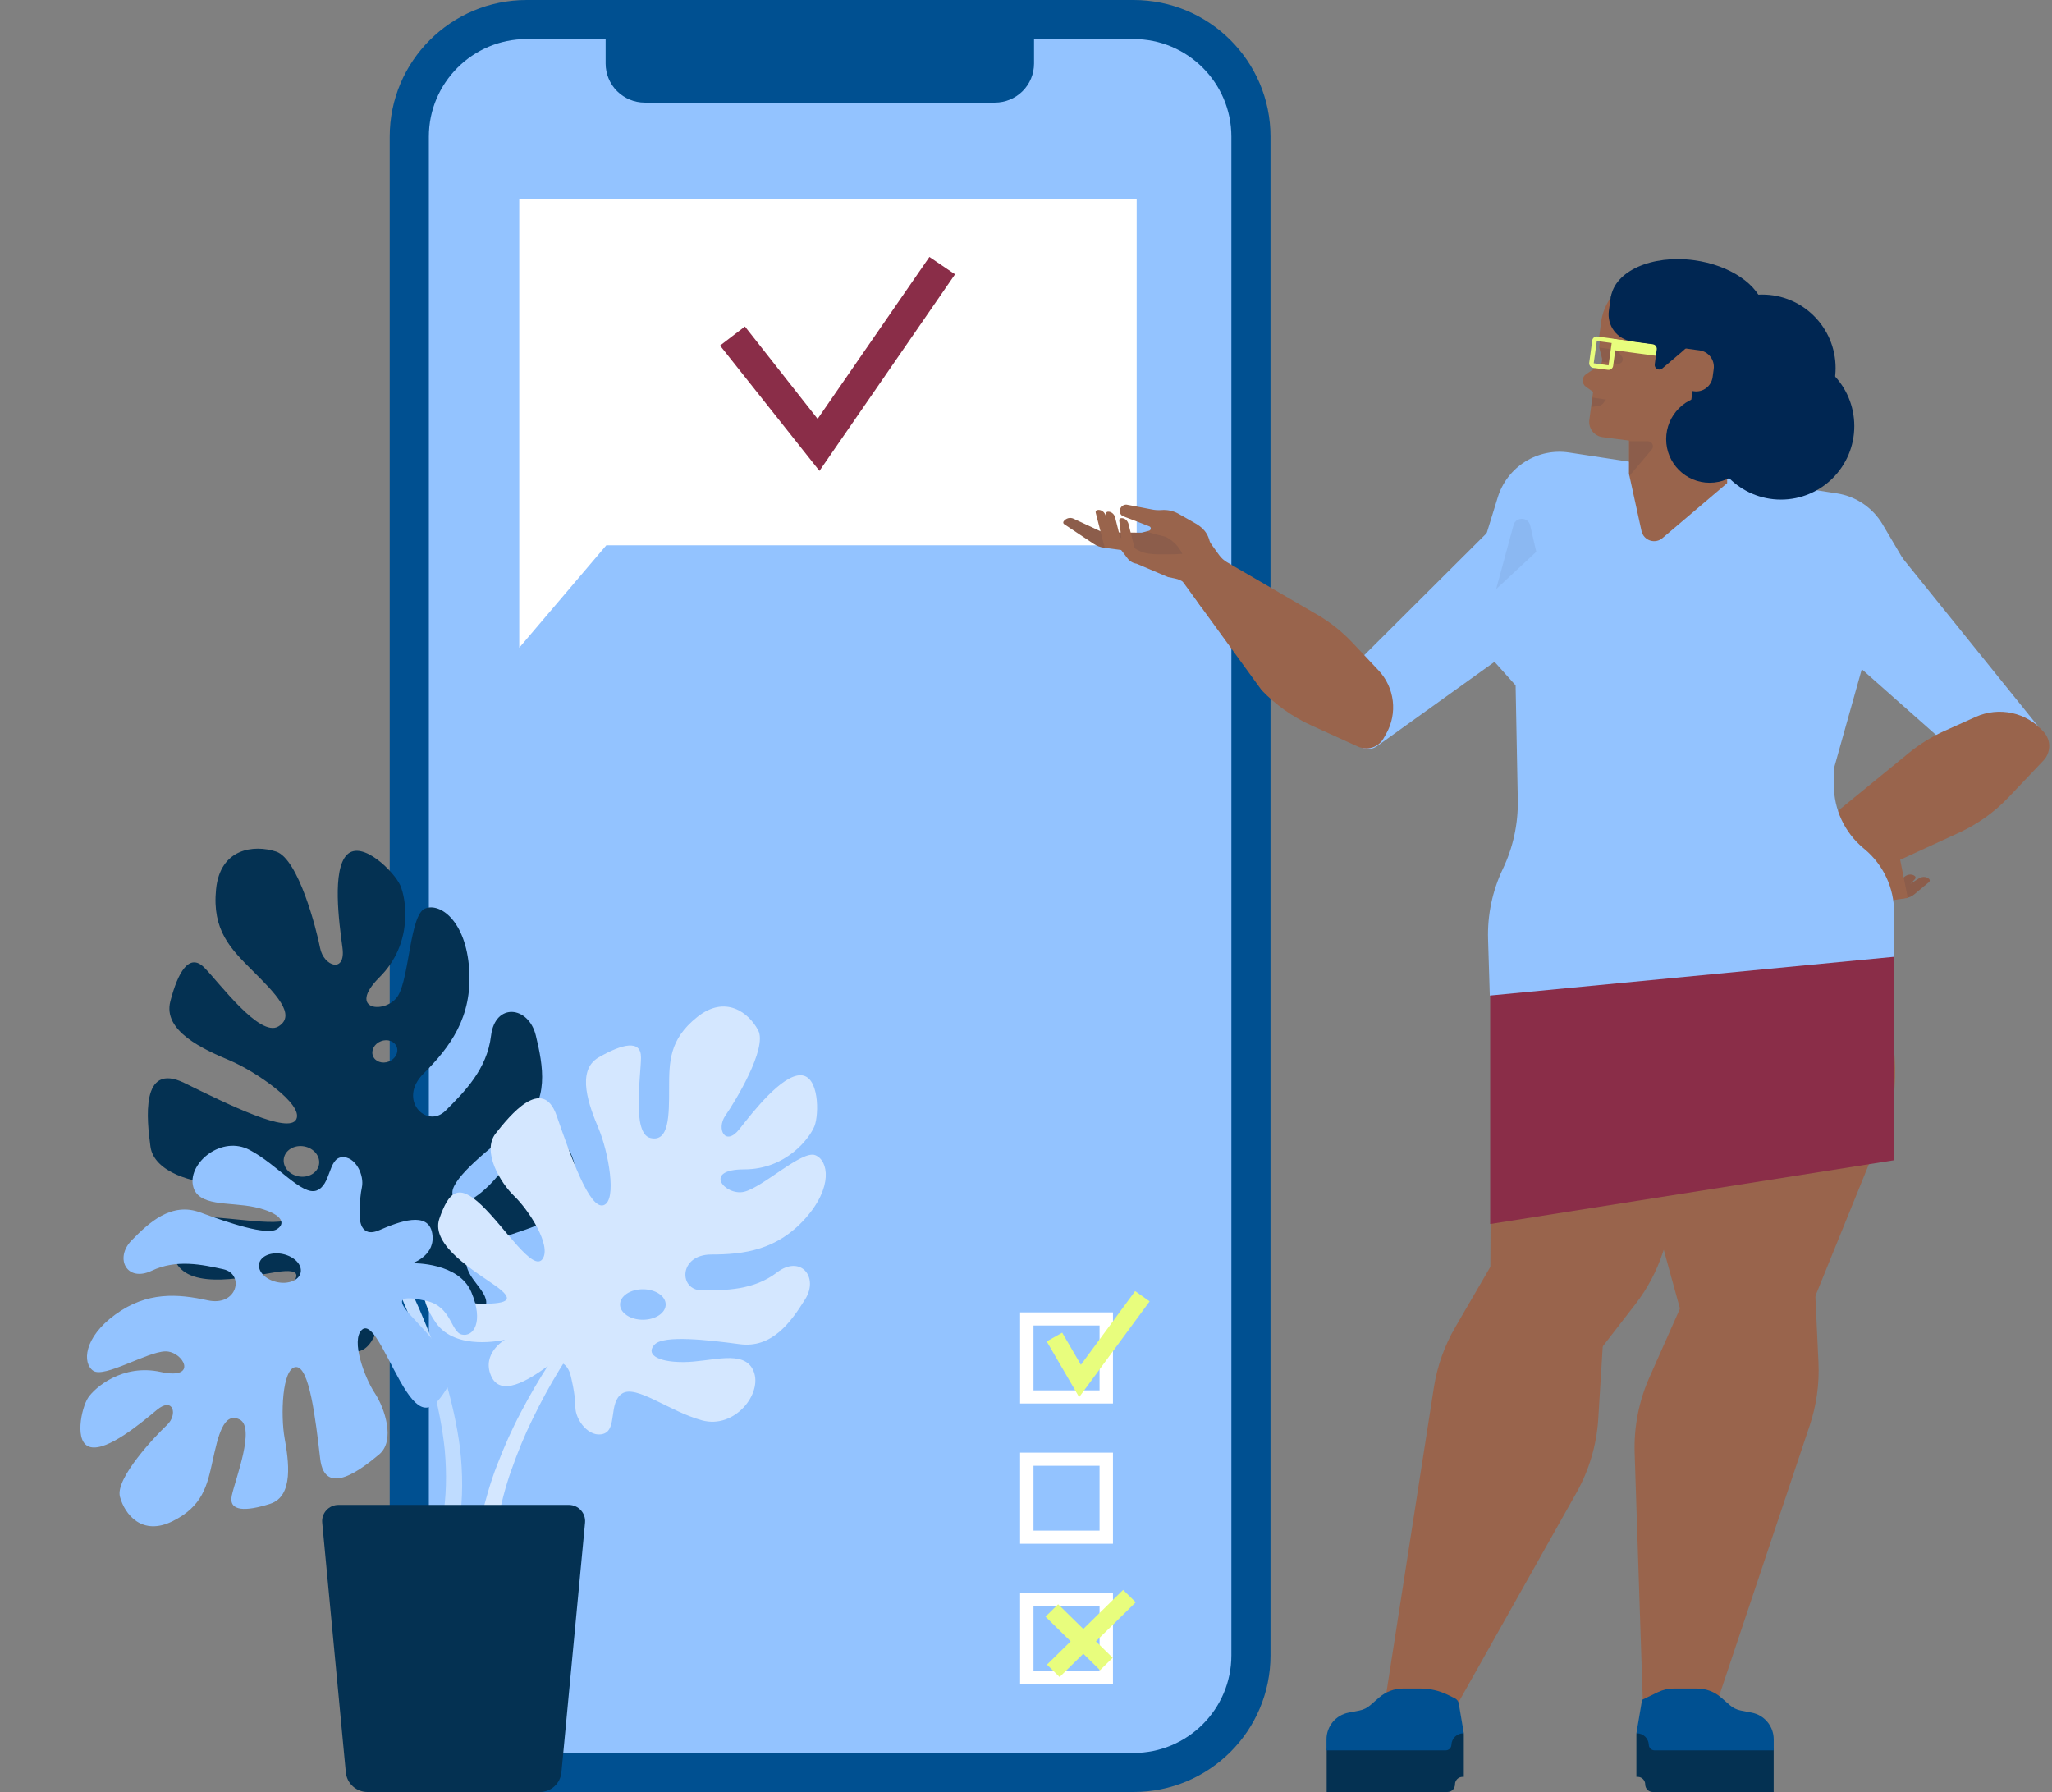
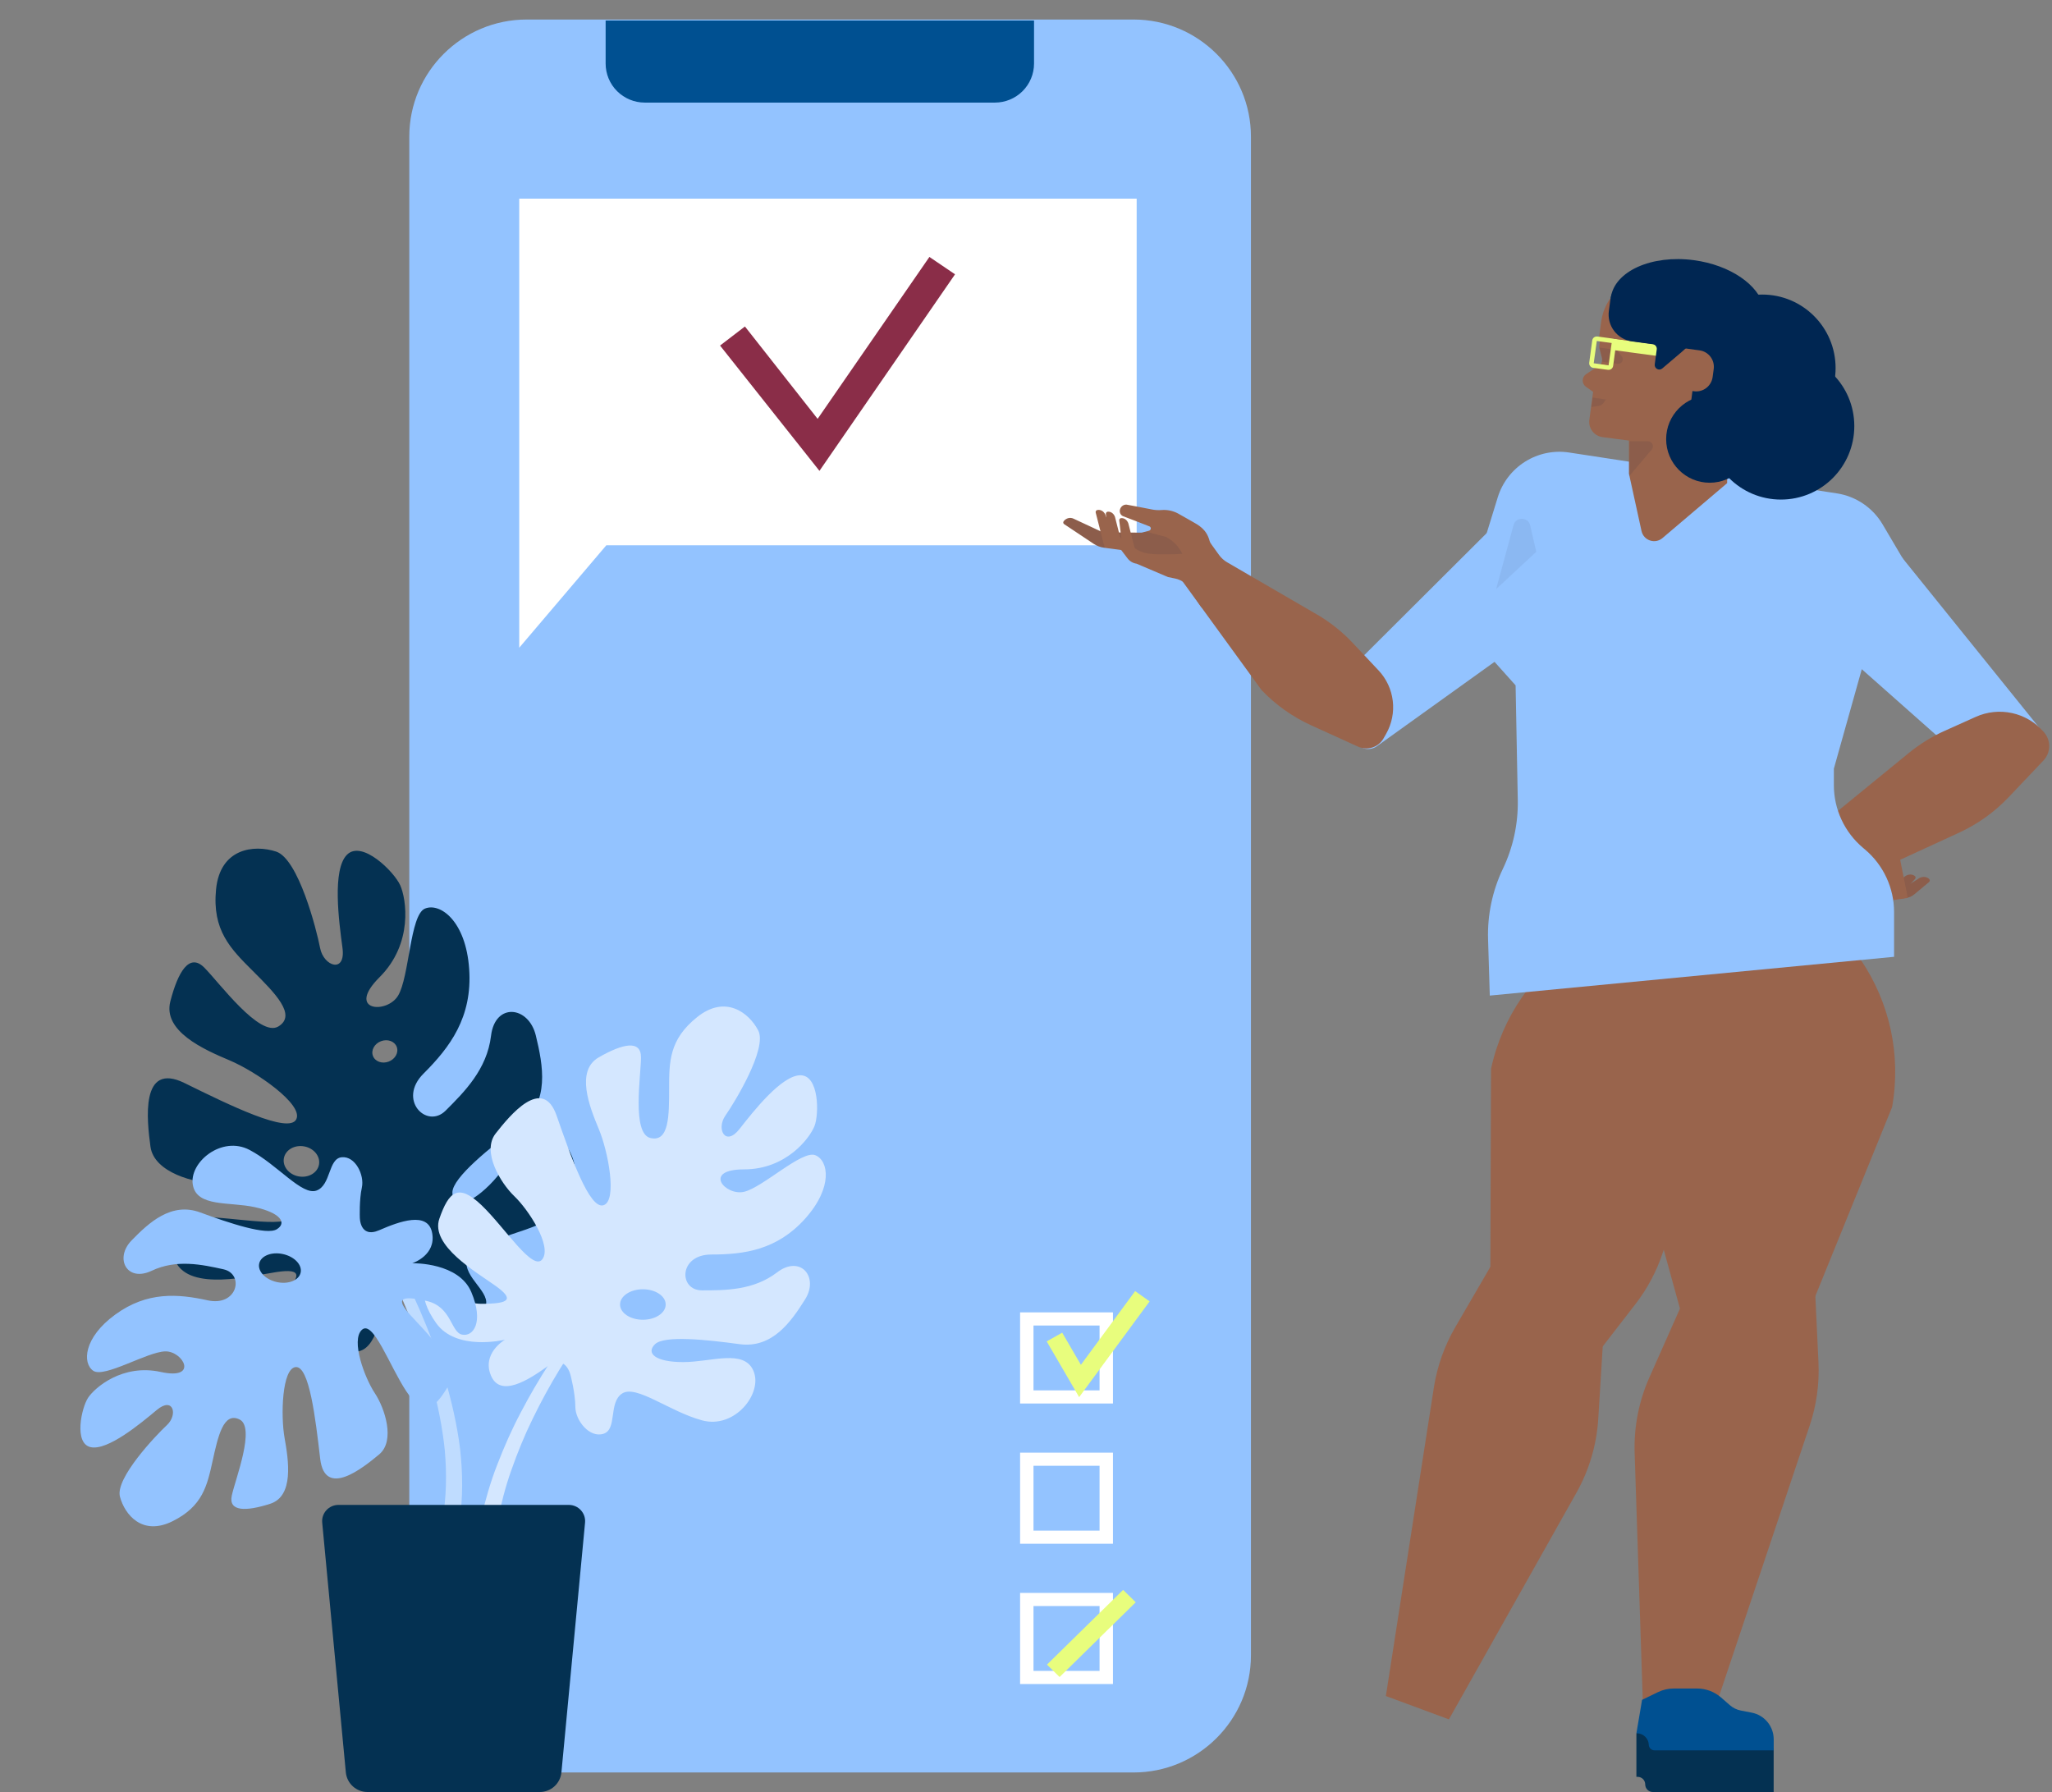
<svg xmlns="http://www.w3.org/2000/svg" xmlns:ns1="http://sodipodi.sourceforge.net/DTD/sodipodi-0.dtd" xmlns:ns2="http://www.inkscape.org/namespaces/inkscape" width="592" height="517" viewBox="0 0 592 517" fill="none" version="1.1" id="svg146" ns1:docname="SchlaU-Lernen-Registrierung.svg" ns2:version="1.1.2 (0a00cf5339, 2022-02-04)">
  <rect x="0" y="0" width="592" height="517" fill="#808080" stroke="none" />
  <ns1:namedview id="namedview148" pagecolor="#ffffff" bordercolor="#666666" borderopacity="1.0" ns2:pageshadow="2" ns2:pageopacity="0.0" ns2:pagecheckerboard="0" showgrid="false" ns2:zoom="1.5628627" ns2:cx="295.93131" ns2:cy="258.5" ns2:window-width="1920" ns2:window-height="1043" ns2:window-x="0" ns2:window-y="0" ns2:window-maximized="1" ns2:current-layer="g40" />
  <g clip-path="url(#clip0_160_7898)" id="g8">
    <path d="M151.944 511.303C133.269 511.303 118.078 496.146 118.078 477.513V39.422C118.078 20.787 133.269 5.632 151.944 5.632H327.031C345.705 5.632 360.896 20.789 360.896 39.422V477.513C360.896 496.146 345.705 511.303 327.031 511.303H151.944Z" fill="#93C3FF" id="path2" />
-     <path d="M327.031 11.263C342.592 11.263 355.252 23.895 355.252 39.421V477.513C355.252 493.039 342.592 505.671 327.031 505.671H151.944C136.382 505.671 123.722 493.039 123.722 477.513V39.421C123.722 23.895 136.382 11.263 151.944 11.263H327.031ZM327.031 0H151.944C130.123 0 112.433 17.649 112.433 39.421V477.513C112.433 499.285 130.123 516.934 151.944 516.934H327.031C348.852 516.934 366.541 499.285 366.541 477.513V39.421C366.541 17.649 348.849 0 327.031 0Z" fill="#005091" id="path4" />
    <path d="M186.013 29.594H287.029C290.023 29.594 292.895 28.408 295.012 26.295C297.129 24.183 298.318 21.318 298.318 18.331V5.919H174.724V18.331C174.724 21.318 175.913 24.183 178.03 26.295C180.148 28.408 183.019 29.594 186.013 29.594Z" fill="#005091" id="path6" />
  </g>
  <g clip-path="url(#clip1_160_7898)" id="g20">
    <path d="M321.088 404.869H294.296V378.58H321.088V404.869ZM298.161 401.076H317.222V382.373H298.161V401.076Z" fill="white" id="path10" />
    <path d="M311.332 403.028L301.967 386.946L306.442 384.436L311.838 393.703L327.486 372.441L331.664 375.403L311.332 403.028Z" fill="#E8FD7D" id="path12" />
    <path d="M321.088 445.331H294.296V419.042H321.088V445.331ZM298.161 441.538H317.222V422.836H298.161V441.538ZM321.088 485.793H294.296V459.505H321.088V485.793ZM298.161 482H317.222V463.298H298.161V482Z" fill="white" id="path14" />
-     <path d="M305.268 462.773L321.008 478.218L317.361 481.794L301.624 466.351L305.268 462.773Z" fill="#E8FD7D" id="path16" />
    <path d="M324.019 458.627L327.663 462.203L305.692 483.764L302.046 480.188L324.019 458.627Z" fill="#E8FD7D" id="path18" />
  </g>
  <g clip-path="url(#clip2_160_7898)" id="g26">
    <path d="M327.927 157.299H174.923L149.803 186.844V57.299H327.927V157.299Z" fill="white" id="path22" />
    <path d="M236.41 135.83L207.736 99.684L214.912 94.183L235.883 120.826L268.133 74.119L275.528 79.13L236.41 135.83Z" fill="#8A2D48" id="path24" />
  </g>
  <g clip-path="url(#clip3_160_7898)" id="g40">
    <path d="M111.77 359.151C115.273 365.226 118.286 371.448 121.073 377.829C123.819 384.213 126.302 390.726 128.305 397.418C130.262 404.12 131.865 410.955 132.738 417.959C133.513 424.969 133.607 432.119 132.518 439.247L127.665 438.362C128.812 431.862 128.906 425.142 128.329 418.439C127.658 411.733 126.269 405.077 124.522 398.507C122.729 391.943 120.449 385.499 117.902 379.161C115.328 372.847 112.468 366.577 109.228 360.629L111.77 359.151Z" fill="#BFDCFF" id="path28" />
    <path d="M170.407 381.924C167.179 386.103 164.169 390.595 161.379 395.147C158.594 399.713 156.032 404.41 153.701 409.223C151.339 414.013 149.33 418.959 147.566 423.966C145.764 428.97 144.501 434.12 143.43 439.277L138.694 438.325C139.971 432.931 141.457 427.599 143.47 422.475C145.446 417.342 147.665 412.315 150.228 407.477C152.755 402.628 155.513 397.904 158.493 393.321C161.49 388.743 164.634 384.325 168.14 380.046L170.407 381.924Z" fill="#D4E7FF" id="path30" />
    <path d="M155.73 516.935H106.015C104.457 516.938 102.955 516.359 101.8 515.311C100.646 514.264 99.924 512.824 99.774 511.271L92.957 439.244C92.697 436.492 94.867 434.116 97.639 434.116H164.106C166.877 434.116 169.047 436.492 168.787 439.244L161.97 511.271C161.821 512.824 161.099 514.264 159.945 515.312C158.791 516.359 157.288 516.938 155.73 516.935Z" fill="#043152" id="path32" />
    <path d="M159.723 327.639C152.207 324.48 147.813 335.251 141.302 341.747C134.784 348.243 130.48 348.278 130.514 343.984C130.549 339.69 141.392 331.012 150.056 324.501C158.726 317.984 156.664 307.269 154.581 298.701C152.498 290.127 142.817 289.137 141.661 298.805C140.499 308.474 133.986 314.97 128.555 320.387C123.129 325.796 114.584 317.278 122.188 309.7C129.786 302.122 136.319 293.479 135.357 279.536C134.402 265.588 126.907 260.282 122.582 262.111C118.265 263.932 118.112 281.829 114.839 287.225C111.559 292.613 99.726 291.644 109.497 281.898C119.269 272.153 117.227 259.291 115.463 255.372C113.705 251.452 104.448 242.227 100.109 246.556C95.763 250.885 97.791 265.901 98.802 273.402C99.82 280.909 93.376 278.817 92.345 273.457C91.314 268.096 86.096 247.747 79.654 245.65C73.212 243.558 63.51 244.715 62.334 256.53C61.157 268.345 66.5 273.672 72.908 280.058C79.315 286.444 85.717 292.829 80.312 296.099C74.9 299.368 63.186 283.362 58.916 279.102C54.646 274.842 51.374 280.238 49.146 288.847C46.918 297.449 58.723 302.719 66.231 305.878C73.738 309.036 87.66 318.58 85.467 322.895C83.281 327.203 66.118 318.76 53.255 312.431C40.385 306.094 42.398 323.255 43.408 330.764C44.425 338.265 56.245 341.389 62.701 341.334C69.164 341.278 83.135 344.381 84.167 349.742C85.198 355.104 68.002 350.955 57.235 351.045C46.468 351.135 46.434 355.429 50.669 363.982C54.904 372.529 72.168 368.097 79.718 366.954C87.261 365.818 87.24 367.965 80.729 374.462C74.218 380.958 66.723 375.653 63.824 378.542C60.932 381.43 63.395 387.491 74.861 389.541C86.327 391.59 92.479 380.994 92.479 380.994C92.479 381.015 92.487 386.181 99.987 389.332C107.495 392.483 109.736 381.735 110.879 374.213C112.021 366.685 118.442 370.924 118.442 370.924C118.442 370.924 123.805 374.103 127.002 377.296C130.213 380.489 137.735 381.501 139.928 377.193C142.114 372.877 133.542 368.653 134.663 363.278C135.784 357.903 149.79 356.712 159.525 351.262C169.259 345.813 167.23 330.797 159.723 327.639ZM92.033 335.929C91.604 338.318 88.996 339.856 86.192 339.358C83.397 338.86 81.473 336.519 81.896 334.122C82.325 331.733 84.933 330.195 87.736 330.694C90.531 331.192 92.456 333.533 92.033 335.929ZM112.149 306.231C110.253 306.958 108.218 306.231 107.596 304.61C106.974 302.989 108.004 301.085 109.9 300.358C111.789 299.63 113.831 300.35 114.453 301.978C115.076 303.599 114.045 305.503 112.149 306.231Z" fill="#043152" id="path34" />
    <path d="M224.16 367.062C217.393 372.228 209.275 372.228 202.515 372.228C195.748 372.228 195.748 361.888 205.221 361.888C214.687 361.888 224.16 360.599 232.278 351.548C240.395 342.495 239.039 334.745 235.205 333.235C231.371 331.726 220.099 342.502 214.687 343.79C209.275 345.085 202.515 337.327 214.687 337.327C226.866 337.327 233.626 328.275 234.983 324.833C236.332 321.383 236.332 310.177 230.921 310.177C225.51 310.177 217.393 320.517 213.338 325.691C209.275 330.865 206.57 325.691 209.275 321.812C211.981 317.933 221.454 302.419 218.748 297.253C216.042 292.079 209.275 286.905 201.158 293.374C193.042 299.837 193.042 306.298 193.042 314.056C193.042 321.813 193.042 329.57 187.637 328.275C182.219 326.986 184.925 310.177 184.925 305.003C184.925 299.837 179.514 301.124 172.753 305.003C165.992 308.882 170.047 319.222 172.753 325.691C175.459 332.152 178.164 346.373 174.11 347.668C170.049 348.963 164.637 333.449 160.581 321.813C156.519 310.178 147.053 321.813 142.992 326.98C138.936 332.154 144.341 341.206 148.403 345.085C152.459 348.964 159.226 359.304 156.52 363.183C153.814 367.062 145.697 354.13 138.936 347.669C132.169 341.207 129.463 343.79 126.757 351.548C124.051 359.305 137.58 367.062 142.99 370.941C148.402 374.819 147.046 376.107 138.929 376.107C130.812 376.107 129.463 368.349 125.858 368.349C122.245 368.349 119.996 373.523 125.858 381.71C131.601 389.73 145.136 386.585 145.683 386.461C145.35 386.654 138.998 390.499 141.635 396.795C144.341 403.256 152.457 398.084 157.868 394.205C163.28 390.333 164.629 396.795 164.629 396.795C164.629 396.795 165.986 401.961 165.986 405.84C165.986 409.719 170.047 414.893 174.104 413.598C178.165 412.309 175.46 404.552 179.514 401.962C183.576 399.379 193.043 407.136 202.516 409.72C211.982 412.31 220.1 401.962 217.394 395.501C214.688 389.04 205.222 392.917 197.106 392.917C188.989 392.917 186.283 390.333 188.989 387.743C191.695 385.16 203.867 386.455 213.34 387.743C222.806 389.038 228.218 381.282 232.279 374.819C236.332 368.349 230.92 361.888 224.16 367.062ZM185.465 380.706C181.832 380.706 178.884 378.739 178.884 376.308C178.884 373.877 181.831 371.91 185.465 371.91C189.105 371.91 192.052 373.877 192.052 376.308C192.052 378.739 189.104 380.706 185.465 380.706Z" fill="#D4E7FF" id="path38" />
  </g>
  <g clip-path="url(#clip4_160_7898)" id="g44">
    <path d="M43.759 366.576C50.945 363.181 58.317 364.799 64.455 366.146C70.6 367.495 68.516 376.989 59.914 375.101C51.319 373.214 42.457 372.51 33.262 379.202C24.067 385.896 23.736 393.282 26.914 395.433C30.091 397.583 42.498 389.935 47.672 389.831C52.847 389.72 57.422 398.19 46.369 395.765C35.31 393.337 27.348 400.302 25.422 403.192C23.502 406.09 21.243 416.379 26.156 417.457C31.071 418.536 40.524 410.66 45.249 406.718C49.981 402.777 51.394 408.066 48.157 411.089C44.918 414.111 33.189 426.467 34.605 431.75C36.02 437.039 41.122 443.138 49.796 438.817C58.468 434.501 59.77 428.568 61.334 421.445C62.897 414.323 64.46 407.201 69.106 409.467C73.766 411.73 67.922 426.624 66.879 431.375C65.838 436.118 71.011 436.014 77.932 433.801C84.853 431.587 83.254 421.285 82.101 414.806C80.946 408.334 81.356 394.739 85.298 394.358C89.246 393.978 91.034 409.301 92.372 420.792C93.716 432.285 104.656 423.488 109.385 419.554C114.11 415.612 111.027 406.223 108.119 401.852C105.219 397.483 101.158 386.64 104.396 383.618C107.635 380.596 112.399 394.087 117.236 401.367C122.079 408.648 125.057 406.816 129.077 400.233C133.098 393.649 122.376 383.832 118.245 379.192C114.113 374.552 115.604 373.64 122.974 375.258C130.344 376.875 130.006 384.267 133.28 384.986C136.56 385.706 139.645 381.403 135.972 372.718C132.374 364.21 119.45 364.4 118.928 364.405C119.269 364.294 125.812 362.03 124.686 355.724C123.531 349.252 115.119 352.384 109.424 354.867C103.73 357.343 103.807 351.141 103.807 351.141C103.807 351.141 103.616 346.127 104.398 342.566C105.179 339.004 102.534 333.445 98.59 333.825C94.642 334.199 95.535 341.86 91.332 343.43C87.124 344.993 80.09 335.983 72.009 331.723C63.936 327.458 54.479 335.341 55.634 341.813C56.789 348.285 66.166 346.611 73.536 348.229C80.906 349.846 82.842 352.758 79.863 354.597C76.886 356.43 66.094 352.815 57.752 349.744C49.418 346.668 42.941 352.711 37.95 357.835C32.967 362.968 36.578 369.979 43.759 366.576ZM81.645 361.76C84.944 362.484 87.225 364.878 86.735 367.11C86.245 369.342 83.172 370.561 79.873 369.837C76.567 369.111 74.287 366.718 74.777 364.486C75.267 362.254 78.341 361.035 81.645 361.76Z" fill="#93C3FF" id="path42" />
  </g>
  <g clip-path="url(#clip5_160_7898)" id="g124">
    <path d="M552.202 258.04C551.542 258.589 550.735 258.932 549.882 259.027L547.156 259.33L543.635 259.72L551.274 254.868L553.768 253.285C554.808 252.744 555.974 252.917 556.608 253.625C556.608 253.625 556.619 253.62 556.624 253.633C556.715 253.765 556.751 253.927 556.725 254.085C556.699 254.243 556.613 254.385 556.484 254.48L552.202 258.04Z" fill="#99644C" id="path46" />
    <path d="M541.381 259.974L543.635 259.721L547.156 259.331L551.273 254.868L552.438 253.606C552.498 253.553 552.547 253.488 552.581 253.416C552.616 253.343 552.636 253.265 552.639 253.184C552.643 253.104 552.631 253.024 552.603 252.949C552.576 252.873 552.534 252.804 552.479 252.745C552.468 252.75 552.468 252.75 552.463 252.738C551.744 252.116 550.564 252.11 549.604 252.78L542.663 258.57L540.943 260.015L541.381 259.974Z" fill="#99644C" id="path48" />
    <path opacity="0.1" d="M542.663 258.572L549.604 252.781C550.566 252.111 551.746 252.118 552.463 252.739C552.468 252.75 552.468 252.75 552.479 252.747C552.533 252.805 552.576 252.875 552.603 252.95C552.631 253.025 552.643 253.106 552.639 253.186C552.635 253.266 552.615 253.345 552.581 253.417C552.546 253.49 552.498 253.554 552.438 253.608L551.273 254.868L553.767 253.285C554.807 252.744 555.973 252.917 556.607 253.625C556.607 253.625 556.618 253.62 556.623 253.631C556.714 253.764 556.75 253.926 556.724 254.084C556.697 254.242 556.611 254.384 556.482 254.479L552.201 258.039C551.541 258.588 550.734 258.931 549.881 259.026L547.155 259.329L543.633 259.719L541.38 259.973L540.942 260.015L542.663 258.572Z" fill="#1D2445" id="path50" />
    <path d="M546.837 241.204L550.391 259.016L528.225 262.333L531.12 235.405L546.837 241.204Z" fill="#99644C" id="path52" />
    <path d="M577.622 228.912L589.603 218.637C591.522 217.098 591.284 213.586 589.736 211.673L548.633 160.701L525.593 182.831L577.622 228.912Z" fill="#93C3FF" id="path54" />
    <path d="M570.025 206.785L561.034 210.823C557.317 212.492 553.835 214.644 550.679 217.223L522.087 240.58L531.521 255.695L565.228 240.18C570.595 237.709 575.442 234.236 579.511 229.947L589.538 219.376C590.573 218.284 591.164 216.844 591.194 215.339C591.223 213.834 590.69 212.372 589.699 211.24L589.525 211.042C587.156 208.338 583.984 206.465 580.475 205.699C576.965 204.933 573.303 205.314 570.025 206.785Z" fill="#99644C" id="path56" />
    <path d="M452.685 130.535L529.908 142.317C532.634 142.733 535.234 143.751 537.519 145.296C539.805 146.842 541.719 148.877 543.123 151.254L560.038 179.889H420.858L432.099 143.461C433.416 139.194 436.218 135.542 439.996 133.17C443.774 130.798 448.276 129.863 452.685 130.535Z" fill="#93C3FF" id="path58" />
    <path d="M381.668 200.867L391.074 214.19C391.412 214.668 391.84 215.074 392.334 215.386C392.829 215.697 393.38 215.907 393.956 216.005C394.533 216.102 395.122 216.084 395.691 215.952C396.261 215.821 396.798 215.577 397.273 215.237L451.135 176.597L430.454 152.243L381.668 200.867Z" fill="#93C3FF" id="path60" />
    <path d="M399.904 211.675C401.538 208.794 402.207 205.464 401.813 202.174C401.419 198.885 399.983 195.808 397.715 193.396L390.288 185.496C387.495 182.525 384.324 179.936 380.856 177.794L354.011 162.196C353.104 161.669 352.318 160.956 351.704 160.104L349.222 156.657L341.172 167.717L363.973 199.088C368.062 203.357 372.926 206.806 378.305 209.25L391.811 215.386C393.112 215.977 394.587 216.06 395.946 215.617C397.304 215.175 398.449 214.24 399.154 212.996L399.904 211.675ZM523.474 374.49L488.192 390.287L479.311 358.061L486.911 251.292L501.29 252.924C531.608 259.409 551.328 288.812 545.861 319.378L523.474 374.49Z" fill="#99644C" id="path62" />
    <path d="M493.865 495.519L474.058 494.171L471.593 419.179C471.346 411.668 472.802 404.198 475.853 397.332L488.833 368.112L522.774 353.606L524.628 393.035C524.917 399.188 524.062 405.342 522.107 411.182L493.865 495.519Z" fill="#99644C" id="path64" />
    <path d="M509.533 503.465V499.096H473.31C472.642 499.096 472.099 499.639 472.099 500.309V512.565H472.463C473.668 512.565 474.643 513.543 474.643 514.749C474.643 515.956 475.619 516.933 476.823 516.933H511.702V504.897C511.702 504.105 511.061 503.464 510.271 503.464L509.533 503.465Z" fill="#043152" id="path66" />
    <path d="M482.882 487.083H489.612C492.147 487.083 494.596 488 496.511 489.664L499.092 491.909C499.98 492.681 501.057 493.206 502.212 493.431L505.371 494.044C507.157 494.39 508.767 495.347 509.924 496.753C511.081 498.158 511.714 499.923 511.714 501.745V504.92H477.338C476.907 504.92 476.493 504.753 476.183 504.454C475.873 504.155 475.691 503.747 475.675 503.316C475.642 502.427 475.266 501.585 474.627 500.968C473.987 500.351 473.134 500.006 472.246 500.006H472.099L473.735 490.359L478.278 488.144C479.713 487.446 481.287 487.083 482.882 487.083Z" fill="#005091" id="path68" />
    <path d="M429.96 367.832L456.601 395.875L471.816 376.204C475.275 371.732 477.947 366.702 479.717 361.331L510.522 267.797L496.603 263.833C466.099 258.291 436.703 277.979 430.163 308.333L429.96 367.832Z" fill="#99644C" id="path70" />
    <path d="M399.822 489.25L418.01 495.98L454.795 430.618C458.48 424.071 460.635 416.773 461.097 409.272L463.068 377.351L439.661 348.775L419.826 382.883C416.731 388.206 414.65 394.059 413.689 400.143L399.822 489.25Z" fill="#99644C" id="path72" />
-     <path d="M384.875 503.465V499.096H421.082C421.407 499.097 421.719 499.226 421.949 499.457C422.179 499.687 422.309 499.999 422.309 500.325V512.565H421.945C420.74 512.565 419.765 513.543 419.765 514.749C419.765 515.956 418.789 516.933 417.585 516.933H382.745V505.001C382.745 504.151 383.432 503.462 384.281 503.462H384.875V503.465Z" fill="#043152" id="path74" />
-     <path d="M409.802 487.083H404.796C402.261 487.083 399.812 488 397.898 489.664L395.317 491.909C394.428 492.681 393.352 493.206 392.196 493.431L389.037 494.044C387.251 494.39 385.642 495.347 384.484 496.753C383.327 498.158 382.694 499.923 382.694 501.745V504.92H417.07C417.501 504.92 417.915 504.753 418.225 504.454C418.535 504.155 418.717 503.747 418.733 503.316C418.766 502.427 419.142 501.585 419.781 500.968C420.421 500.351 421.274 500.006 422.162 500.006H422.309L420.857 491.44C420.8 491.106 420.665 490.79 420.462 490.519C420.259 490.247 419.994 490.028 419.69 489.88L417.679 488.901C415.225 487.704 412.531 487.082 409.802 487.083Z" fill="#005091" id="path76" />
-     <path d="M429.915 273.153L523.622 258.358C535.604 256.466 546.44 265.743 546.44 277.894V334.691L429.915 353.089V273.153Z" fill="#8A2D48" id="path78" />
    <path d="M543.959 168.704L529.069 221.733V226.492C529.069 229.933 529.82 233.332 531.269 236.451C532.718 239.571 534.83 242.335 537.458 244.551L538.05 245.051C540.678 247.266 542.79 250.031 544.239 253.15C545.688 256.27 546.439 259.669 546.439 263.109V276.007L429.805 287.192L429.306 270.957C429.09 263.93 430.557 256.954 433.585 250.611C436.538 244.426 438.009 237.636 437.878 230.781L437.249 197.705L421.288 179.891L448.002 147.99L543.959 168.704Z" fill="#93C3FF" id="path80" />
    <path d="M513.799 144.109C502.109 144.109 492.632 134.616 492.632 122.907C492.632 111.197 502.109 101.705 513.799 101.705C525.489 101.705 534.965 111.197 534.965 122.907C534.965 134.616 525.489 144.109 513.799 144.109Z" fill="#002652" id="path82" />
    <path d="M508.4 127.373C496.71 127.373 487.233 117.881 487.233 106.171C487.233 94.462 496.71 84.969 508.4 84.969C520.09 84.969 529.567 94.462 529.567 106.171C529.567 117.881 520.09 127.373 508.4 127.373Z" fill="#002652" id="path84" />
    <path d="M469.951 136.63V116.967H498.281V139.368L479.618 155.22C477.478 157.037 474.176 155.92 473.576 153.175L469.951 136.63ZM480.007 93.298L467.245 91.573L465.057 107.821L477.818 109.545L480.007 93.298Z" fill="#99644C" id="path86" />
    <path d="M496.609 83.652L480.712 81.503L476.334 113.999L492.232 116.147L496.609 83.652Z" fill="#002652" id="path88" />
    <path d="M496.513 124.352L486.156 127.381L491.737 85.945C491.815 85.367 492.006 84.809 492.299 84.305C492.592 83.801 492.981 83.359 493.444 83.005C493.907 82.651 494.436 82.393 494.999 82.243C495.562 82.094 496.149 82.058 496.726 82.136L498.704 82.403C508.124 83.675 514.202 93.054 511.527 102.191L508.569 112.294C507.73 115.155 506.186 117.759 504.08 119.866C501.973 121.974 499.371 123.516 496.513 124.352Z" fill="#002652" id="path90" />
    <path d="M462.447 91.974L461.404 99.725C461.366 100.006 461.382 100.292 461.452 100.567L462.133 103.261C462.245 103.702 462.218 104.167 462.057 104.593C461.896 105.019 461.608 105.385 461.232 105.642L460.542 106.113L458.524 121.102C458.446 121.682 458.482 122.271 458.632 122.837C458.782 123.402 459.042 123.932 459.397 124.397C459.752 124.861 460.195 125.251 460.701 125.544C461.207 125.836 461.765 126.026 462.344 126.102L486.154 129.204L488.789 108.781L462.447 91.974Z" fill="#99644C" id="path92" />
    <path d="M463.2 115.566L457.55 111.584C457.254 111.376 457.014 111.099 456.85 110.776C456.686 110.454 456.603 110.097 456.608 109.735C456.613 109.374 456.707 109.019 456.88 108.701C457.053 108.384 457.301 108.114 457.602 107.914L464.882 103.09L463.2 115.566Z" fill="#99644C" id="path94" />
    <path opacity="0.1" d="M462.142 104.337L466.665 104.948C467.84 105.107 468.62 103.764 467.9 102.819L466.817 101.395C466.711 101.256 466.579 101.139 466.428 101.051C466.276 100.963 466.109 100.906 465.936 100.883L461.415 100.271L462.275 103.482L462.142 104.337ZM463.301 115.247L462.667 116.162C462.319 116.662 461.782 116.998 461.181 117.09L459.114 117.407L459.482 114.679L463.301 115.247Z" fill="#1D2445" id="path96" />
    <path d="M484.832 103.601L465.344 100.967L465.339 97.679L485.267 100.372L484.832 103.601Z" fill="#E8FD7D" id="path98" />
    <path d="M488.716 112.863L476.871 111.262L478.461 99.464L490.305 101.065C490.928 101.149 491.527 101.354 492.07 101.671C492.613 101.987 493.088 102.407 493.468 102.907C493.849 103.407 494.127 103.977 494.288 104.585C494.448 105.193 494.488 105.827 494.404 106.45L494.092 108.759C494.008 109.382 493.803 109.983 493.487 110.526C493.171 111.07 492.752 111.545 492.253 111.927C491.754 112.308 491.184 112.586 490.577 112.747C489.971 112.908 489.338 112.947 488.716 112.863ZM479.39 79.531L479.965 79.608C480.542 79.686 481.098 79.877 481.602 80.17C482.105 80.464 482.546 80.853 482.9 81.317C483.253 81.782 483.511 82.311 483.66 82.875C483.809 83.439 483.846 84.027 483.768 84.605L481.708 99.896L461.353 97.146L461.93 92.863C463.075 84.35 470.892 78.382 479.39 79.531Z" fill="#99644C" id="path100" />
    <path d="M464.938 98.94L464.962 98.972L464.069 105.393L459.783 104.785L460.677 98.365L464.938 98.94ZM465.111 97.649L460.849 97.073C460.5 97.026 460.146 97.12 459.865 97.334C459.584 97.549 459.4 97.865 459.353 98.216L458.492 104.611C458.445 104.962 458.538 105.316 458.752 105.597C458.966 105.878 459.282 106.063 459.632 106.11L463.894 106.686C464.244 106.733 464.598 106.639 464.878 106.425C465.159 106.211 465.343 105.894 465.39 105.544L466.252 99.148C466.275 98.974 466.264 98.798 466.22 98.629C466.175 98.459 466.098 98.301 465.992 98.161C465.886 98.022 465.754 97.905 465.602 97.817C465.451 97.729 465.284 97.672 465.111 97.649Z" fill="#E8FD7D" id="path102" />
    <path d="M464.714 85.874C465.742 78.248 476.493 73.407 488.73 75.06C499.168 76.471 507.314 82.153 508.845 88.526C509.241 90.177 507.809 91.697 506.129 91.471L464.714 85.874Z" fill="#002652" id="path104" />
    <path opacity="0.1" d="M470.134 127.262L475.41 127.283C476.654 127.288 477.324 128.747 476.519 129.696L469.987 137.396" fill="#1D2445" id="path106" />
    <path d="M470.562 81.698L485.5 83.718L483.556 98.155C485.621 98.603 487.603 98.999 487.909 98.94C488.378 98.851 482.954 103.447 479.56 106.293C478.628 107.075 477.23 106.295 477.393 105.089L477.971 100.796C478.018 100.446 477.924 100.091 477.71 99.81C477.496 99.529 477.18 99.344 476.83 99.297L470.85 98.489C469.833 98.352 468.854 98.015 467.968 97.499C467.081 96.982 466.305 96.296 465.683 95.479C465.061 94.662 464.606 93.73 464.344 92.737C464.082 91.744 464.017 90.709 464.155 89.691L464.62 86.236C464.712 85.547 464.94 84.883 465.289 84.282C465.637 83.681 466.101 83.155 466.653 82.734C467.204 82.313 467.834 82.004 468.504 81.826C469.175 81.649 469.874 81.605 470.562 81.698Z" fill="#002652" id="path108" />
    <path d="M350.091 173.845C349.923 175.789 347.402 176.431 346.328 174.804L343.61 170.684C343.218 169.719 342.593 168.867 341.792 168.204C340.99 167.541 340.037 167.086 339.018 166.882L336.963 166.464L327.912 162.61C326.869 162.462 325.927 161.907 325.291 161.065L323.457 158.66L318.601 158.012C317.499 157.875 316.445 157.483 315.52 156.868L306.995 151.187C306.736 151.018 306.676 150.658 306.857 150.386L306.862 150.379L306.884 150.35C307.559 149.473 308.717 149.161 309.663 149.601L318.193 153.578L329.367 153.656L331.496 153.093C331.629 153.056 331.748 152.98 331.838 152.874C331.927 152.769 331.983 152.639 331.998 152.502C332.015 152.365 331.987 152.226 331.917 152.106C331.848 151.987 331.741 151.894 331.613 151.842C330.037 151.202 324.946 149.26 324.09 148.943C323.238 148.64 322.827 147.674 323.173 146.788L323.198 146.727C323.509 145.977 324.264 145.503 325.041 145.574C325.041 145.574 329.4 146.369 332.157 146.93C333.124 147.141 334.124 147.207 335.128 147.127C336.739 147.004 338.352 147.335 339.784 148.084L343.636 150.261C345.829 151.501 348.08 152.621 348.989 156.106L351.183 161.167L350.091 173.845Z" fill="#99644C" id="path110" />
    <path opacity="0.1" d="M306.857 150.388L306.862 150.38L306.884 150.352C307.558 149.474 308.717 149.162 309.664 149.602L318.193 153.579L329.367 153.658L330.652 153.318C331.401 153.537 332.093 153.73 332.66 153.903C333.869 154.271 335.068 154.508 336.286 154.837C338.47 155.971 340.074 157.611 341.102 159.759C339.563 159.881 338.022 159.931 336.48 159.908C332.837 159.892 329.594 160.133 326.645 157.563C325.495 156.561 324.646 155.906 323.345 155.119C321.083 153.752 317.623 153.848 318.713 158.03L318.601 158.015C317.499 157.878 316.445 157.486 315.52 156.871L306.995 151.189C306.933 151.146 306.88 151.091 306.84 151.027C306.8 150.963 306.772 150.892 306.76 150.817C306.747 150.743 306.749 150.667 306.766 150.593C306.782 150.519 306.813 150.449 306.857 150.388Z" fill="#1D2445" id="path112" />
    <path d="M322.687 157.959L320.137 157.403L318.451 157.036L316.118 147.905C316.07 147.757 316.081 147.596 316.148 147.456C316.215 147.315 316.333 147.205 316.478 147.149L316.49 147.147C317.365 146.906 318.354 147.37 318.839 148.352L319.133 149.096L319.138 149.112L322.687 157.959Z" fill="#99644C" id="path114" />
    <path d="M323.774 157.406L323.982 158.237L323.871 158.214L322.687 157.959L320.137 157.404L319.138 149.112L319.133 149.096L319.049 148.322C319.022 148.169 319.055 148.011 319.139 147.88C319.223 147.75 319.354 147.656 319.504 147.617C319.504 147.617 319.51 147.611 319.517 147.616C320.405 147.487 321.322 148.091 321.676 149.13L323.774 157.406Z" fill="#99644C" id="path116" />
    <path d="M327.571 159.017L323.982 158.238L323.871 158.214L323.774 157.406L322.906 150.185C322.878 150.032 322.908 149.873 322.992 149.741C323.076 149.61 323.206 149.515 323.357 149.475L323.369 149.474C324.263 149.35 325.175 149.949 325.528 150.988L327.571 159.017Z" fill="#99644C" id="path118" />
    <path opacity="0.07" d="M431.633 169.942L443.214 159.17L441.459 151.577C440.877 149.06 437.324 148.992 436.647 151.485L431.633 169.942Z" fill="#1D2445" id="path120" />
    <path d="M493.237 139.253C486.305 139.253 480.684 133.623 480.684 126.679C480.684 119.734 486.305 114.104 493.237 114.104C500.17 114.104 505.791 119.734 505.791 126.679C505.791 133.623 500.17 139.253 493.237 139.253Z" fill="#002652" id="path122" />
  </g>
  <defs id="defs144">
    <clipPath id="clip0_160_7898">
      <rect width="254.108" height="516.934" fill="white" transform="translate(112.433)" id="rect126" />
    </clipPath>
    <clipPath id="clip1_160_7898">
      <rect width="37.369" height="113.352" fill="white" transform="translate(294.296 372.441)" id="rect129" />
    </clipPath>
    <clipPath id="clip2_160_7898">
      <rect width="178.124" height="129.545" fill="white" transform="translate(149.803 57.299)" id="rect132" />
    </clipPath>
    <clipPath id="clip3_160_7898">
      <rect width="238.242" height="272.13" fill="white" transform="translate(0 244.805)" id="rect135" />
    </clipPath>
    <clipPath id="clip4_160_7898">
      <rect width="107.825" height="116.04" fill="white" transform="translate(120.833 457.314) rotate(-167.621)" id="rect138" />
    </clipPath>
    <clipPath id="clip5_160_7898">
      <rect width="285.248" height="442.197" fill="white" transform="matrix(-1 0 0 1 592.001 74.737)" id="rect141" />
    </clipPath>
  </defs>
</svg>